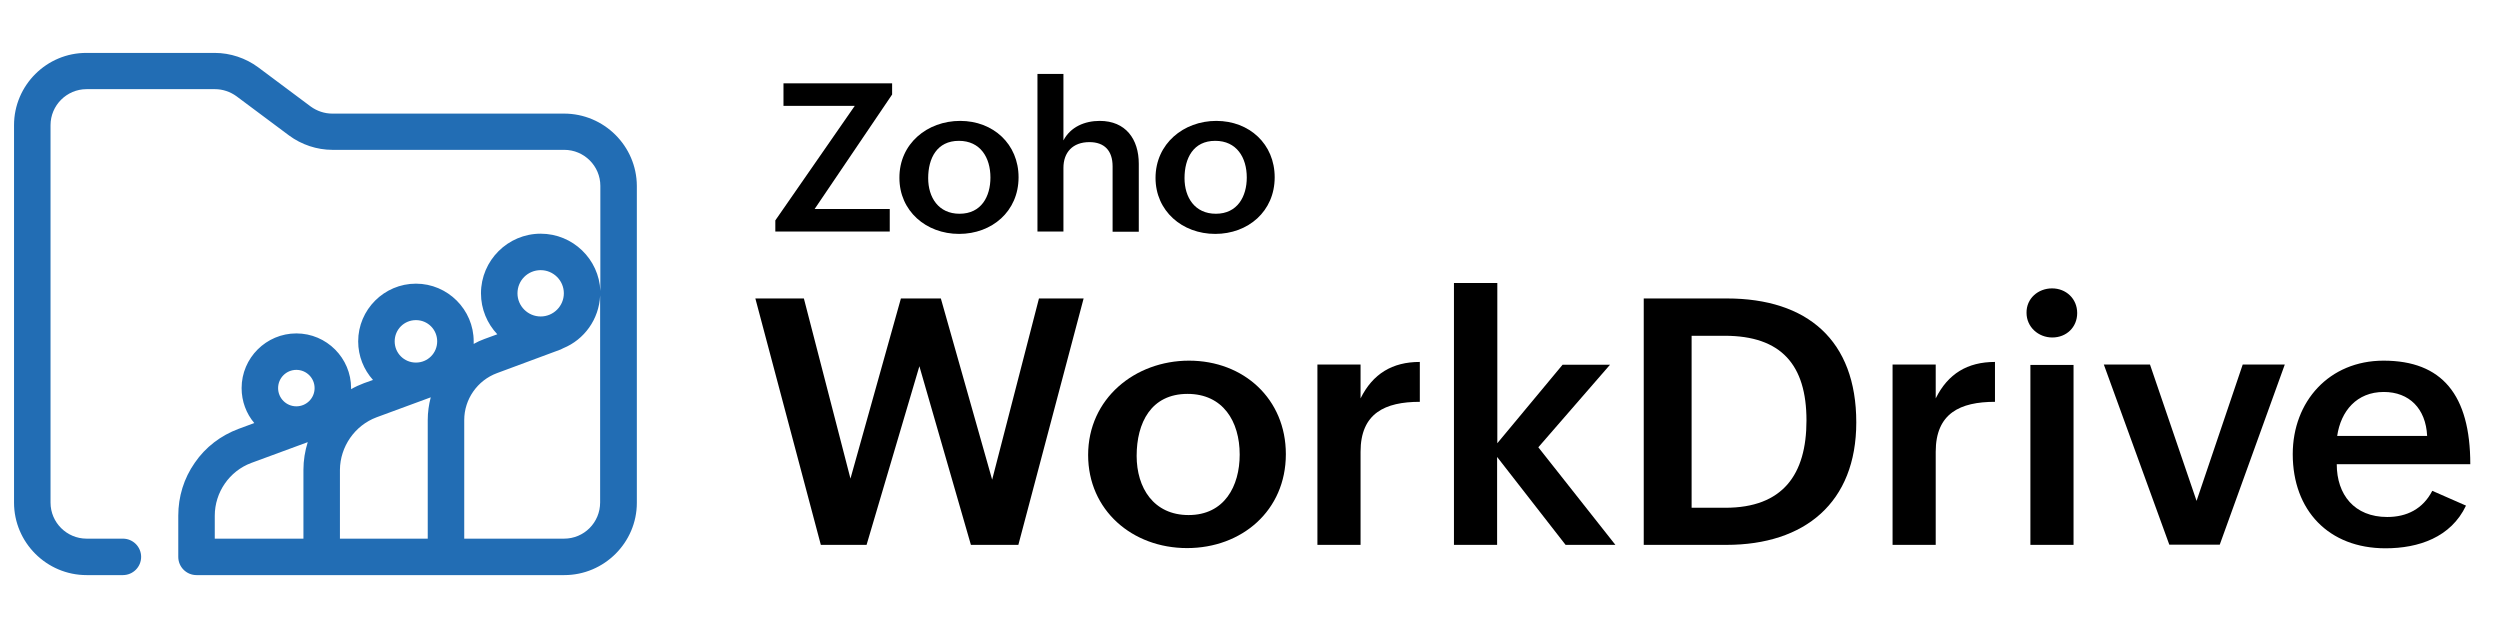
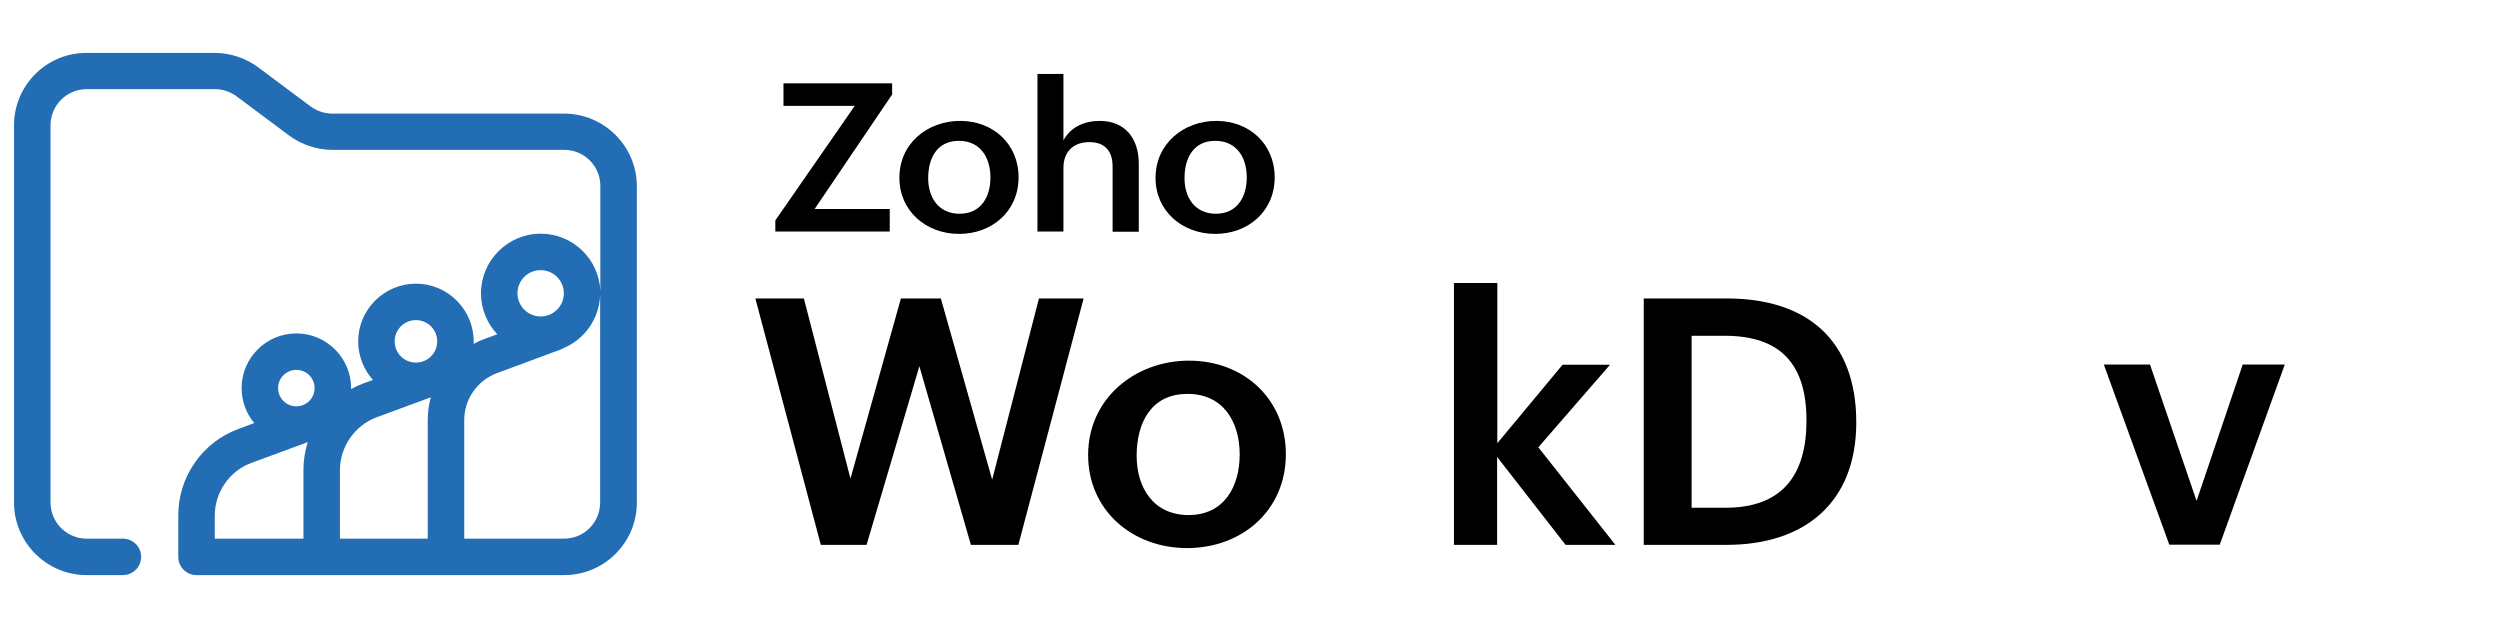
<svg xmlns="http://www.w3.org/2000/svg" width="1584" zoomAndPan="magnify" viewBox="0 0 1188 297" height="396" preserveAspectRatio="xMidYMid meet" version="1.0">
  <path fill="#000000" d="M 358.945 141.828 L 382.004 141.828 L 404.141 227.43 L 428.113 141.828 L 447.09 141.828 L 471.473 227.941 L 493.715 141.828 L 514.934 141.828 L 483.922 258.922 L 461.375 258.922 L 436.891 174.031 L 411.793 258.922 L 390.062 258.922 Z M 358.945 141.828 " fill-opacity="1" fill-rule="nonzero" />
  <path fill="#000000" d="M 565.027 171.383 C 591.043 171.383 611.039 189.621 611.039 215.812 C 611.039 242.719 590.02 260.449 564.109 260.449 C 537.992 260.449 517.078 242.41 517.078 216.223 C 517.078 189.418 539.316 171.383 565.027 171.383 Z M 589.102 216.016 C 589.102 200.223 581.145 187.176 564.312 187.176 C 546.969 187.176 540.133 200.934 540.133 216.629 C 540.133 231.812 548.191 244.754 564.82 244.754 C 581.859 244.754 589.102 230.996 589.102 216.016 Z M 589.102 216.016 " fill-opacity="1" fill-rule="nonzero" />
-   <path fill="#000000" d="M 626.035 173.215 L 646.539 173.215 L 646.539 189.316 C 652.355 177.598 661.641 171.992 674.699 171.992 L 674.699 190.949 C 658.172 190.949 646.539 196.348 646.539 214.691 L 646.539 258.922 L 626.035 258.922 Z M 626.035 173.215 " fill-opacity="1" fill-rule="nonzero" />
  <path fill="#000000" d="M 691.02 134.492 L 711.527 134.492 L 711.527 210.617 L 742.543 173.316 L 765.086 173.316 L 731.012 212.551 L 767.637 258.922 L 743.969 258.922 L 711.426 217.137 L 711.426 258.922 L 690.918 258.922 L 690.918 134.492 Z M 691.02 134.492 " fill-opacity="1" fill-rule="nonzero" />
  <path fill="#000000" d="M 781.105 141.828 L 820.586 141.828 C 858.844 141.828 882.105 161.699 882.105 200.73 C 882.105 238.844 857.621 258.922 820.383 258.922 L 781.105 258.922 Z M 819.871 241.289 C 847.215 241.289 858.438 225.496 858.438 199.812 C 858.438 173.418 846.5 159.559 819.566 159.559 L 803.855 159.559 L 803.855 241.289 Z M 819.871 241.289 " fill-opacity="1" fill-rule="nonzero" />
-   <path fill="#000000" d="M 899.348 173.215 L 919.852 173.215 L 919.852 189.316 C 925.668 177.598 934.953 171.992 948.012 171.992 L 948.012 190.949 C 931.484 190.949 919.852 196.348 919.852 214.691 L 919.852 258.922 L 899.348 258.922 Z M 899.348 173.215 " fill-opacity="1" fill-rule="nonzero" />
-   <path fill="#000000" d="M 975.148 137.039 C 981.777 137.039 987.082 141.93 987.082 148.758 C 987.082 155.484 981.984 160.375 975.25 160.375 C 968.617 160.375 963.008 155.383 963.008 148.656 C 962.906 141.828 968.516 137.039 975.148 137.039 Z M 964.844 173.418 L 985.348 173.418 L 985.348 258.922 L 964.844 258.922 Z M 964.844 173.418 " fill-opacity="1" fill-rule="nonzero" />
  <path fill="#000000" d="M 999.734 173.215 L 1021.668 173.215 L 1043.809 238.031 L 1065.742 173.215 L 1085.738 173.215 L 1054.824 258.82 L 1030.852 258.82 Z M 999.734 173.215 " fill-opacity="1" fill-rule="nonzero" />
-   <path fill="#000000" d="M 1171.844 240.27 C 1164.699 255.355 1149.297 260.551 1133.586 260.551 C 1106.551 260.551 1089.512 242.512 1089.512 215.812 C 1089.512 190.742 1106.855 171.383 1132.668 171.383 C 1160.418 171.383 1173.883 187.586 1173.883 220.602 L 1110.426 220.602 C 1110.426 235.074 1118.793 245.672 1134.402 245.672 C 1143.684 245.672 1151.336 241.902 1155.824 233.238 Z M 1153.375 207.152 C 1152.766 194.207 1144.91 186.262 1132.77 186.262 C 1119.914 186.262 1112.363 195.328 1110.629 207.152 Z M 1153.375 207.152 " fill-opacity="1" fill-rule="nonzero" />
  <path fill="#000000" d="M 368.434 104.734 L 406.18 50.312 L 372.309 50.312 L 372.309 39.613 L 423.934 39.613 L 423.934 44.914 L 387.102 99.332 L 422.809 99.332 L 422.809 110.031 L 368.434 110.031 Z M 368.434 104.734 " fill-opacity="1" fill-rule="nonzero" />
  <path fill="#000000" d="M 456.273 57.449 C 471.984 57.449 484.023 68.453 484.023 84.25 C 484.023 100.453 471.371 111.152 455.762 111.152 C 440.051 111.152 427.402 100.25 427.402 84.555 C 427.301 68.25 440.664 57.449 456.273 57.449 Z M 470.656 84.352 C 470.656 74.875 465.863 66.926 455.66 66.926 C 445.254 66.926 441.07 75.18 441.07 84.656 C 441.07 93.828 445.969 101.574 455.965 101.574 C 466.371 101.574 470.656 93.32 470.656 84.352 Z M 470.656 84.352 " fill-opacity="1" fill-rule="nonzero" />
  <path fill="#000000" d="M 493 35.129 L 505.344 35.129 L 505.344 66.723 C 508.711 60.301 515.445 57.449 522.586 57.449 C 534.93 57.449 541.152 66.109 541.152 77.828 L 541.152 110.133 L 528.707 110.133 L 528.707 79.051 C 528.707 71.613 524.832 67.535 517.688 67.535 C 509.73 67.535 505.344 72.43 505.344 79.766 L 505.344 110.031 L 493 110.031 Z M 493 35.129 " fill-opacity="1" fill-rule="nonzero" />
  <path fill="#000000" d="M 577.984 57.449 C 593.695 57.449 605.73 68.453 605.73 84.25 C 605.73 100.453 593.082 111.152 577.473 111.152 C 561.762 111.152 549.109 100.25 549.109 84.555 C 549.109 68.25 562.477 57.449 577.984 57.449 Z M 592.469 84.352 C 592.469 74.875 587.676 66.926 577.473 66.926 C 567.066 66.926 562.883 75.18 562.883 84.656 C 562.883 93.828 567.781 101.574 577.777 101.574 C 588.082 101.574 592.469 93.32 592.469 84.352 Z M 592.469 84.352 " fill-opacity="1" fill-rule="nonzero" />
  <path fill="#226db4" d="M 268.047 53.984 L 157.863 53.984 C 154.191 53.984 150.621 52.762 147.66 50.621 L 122.668 31.969 C 116.75 27.59 109.402 25.145 102.059 25.145 L 41.152 25.145 C 22.176 25.039 6.668 40.531 6.668 59.484 L 6.668 238.844 C 6.668 257.801 22.176 273.289 41.152 273.289 L 58.395 273.289 C 63.188 273.289 67.066 269.418 67.066 264.629 C 67.066 259.836 63.188 255.965 58.395 255.965 L 41.152 255.965 C 31.766 255.965 24.012 248.32 24.012 238.844 L 24.012 59.484 C 24.012 50.109 31.664 42.367 41.152 42.367 L 102.16 42.367 C 105.832 42.367 109.402 43.59 112.363 45.727 L 137.359 64.379 C 143.273 68.758 150.621 71.207 157.965 71.207 L 268.148 71.207 C 277.535 71.207 285.285 78.848 285.285 88.324 L 285.285 138.262 C 284.676 123.18 272.227 111.051 256.926 111.051 C 241.316 111.051 228.562 123.789 228.562 139.383 C 228.562 146.922 231.523 153.75 236.316 158.848 L 230.195 161.09 C 228.461 161.699 226.727 162.516 225.094 163.434 C 225.094 163.023 225.094 162.617 225.094 162.211 C 225.094 147.129 212.75 134.797 197.652 134.797 C 182.551 134.797 170.207 147.129 170.207 162.211 C 170.207 169.242 172.859 175.66 177.246 180.555 L 172.961 182.082 C 170.82 182.898 168.781 183.812 166.84 184.934 C 166.84 184.73 166.84 184.629 166.84 184.426 C 166.84 170.16 155.211 158.438 140.824 158.438 C 126.543 158.438 114.812 170.055 114.812 184.426 C 114.812 190.742 117.055 196.551 120.832 201.035 L 113.383 203.789 C 104.914 206.949 97.672 212.449 92.57 219.891 C 87.367 227.328 84.715 235.992 84.715 245.062 L 84.715 264.629 C 84.715 269.418 88.594 273.289 93.387 273.289 L 268.148 273.289 C 287.125 273.289 302.629 257.801 302.629 238.945 L 302.629 88.324 C 302.527 69.371 287.02 53.984 268.047 53.984 Z M 256.926 128.375 C 262.945 128.375 267.941 133.266 267.941 139.383 C 267.941 145.395 263.047 150.387 256.926 150.387 C 250.906 150.387 245.906 145.496 245.906 139.383 C 245.906 133.266 250.805 128.375 256.926 128.375 Z M 197.652 152.121 C 203.262 152.121 207.75 156.605 207.75 162.211 C 207.75 167.816 203.262 172.297 197.652 172.297 C 192.039 172.297 187.551 167.816 187.551 162.211 C 187.551 156.605 192.039 152.121 197.652 152.121 Z M 178.98 198.285 L 204.691 188.809 C 203.773 192.273 203.262 195.941 203.262 199.609 L 203.262 255.965 L 161.535 255.965 L 161.535 223.254 C 161.637 212.246 168.574 202.156 178.98 198.285 Z M 140.828 175.762 C 145.621 175.762 149.496 179.637 149.496 184.426 C 149.496 189.215 145.621 193.086 140.828 193.086 C 136.031 193.086 132.156 189.215 132.156 184.426 C 132.156 179.637 136.031 175.762 140.828 175.762 Z M 119.402 219.992 L 146.234 210.105 C 144.906 214.387 144.191 218.77 144.191 223.254 L 144.191 255.965 L 102.059 255.965 L 102.059 245.062 C 102.059 233.953 108.996 223.863 119.402 219.992 Z M 268.047 255.965 L 220.605 255.965 L 220.605 199.609 C 220.605 189.727 226.828 180.758 236.215 177.293 L 266.414 166.082 C 266.82 165.879 267.23 165.676 267.637 165.469 C 277.637 161.395 284.676 151.715 285.184 140.402 L 285.184 238.742 C 285.184 248.32 277.535 255.965 268.047 255.965 Z M 268.047 255.965 " fill-opacity="1" fill-rule="nonzero" />
</svg>